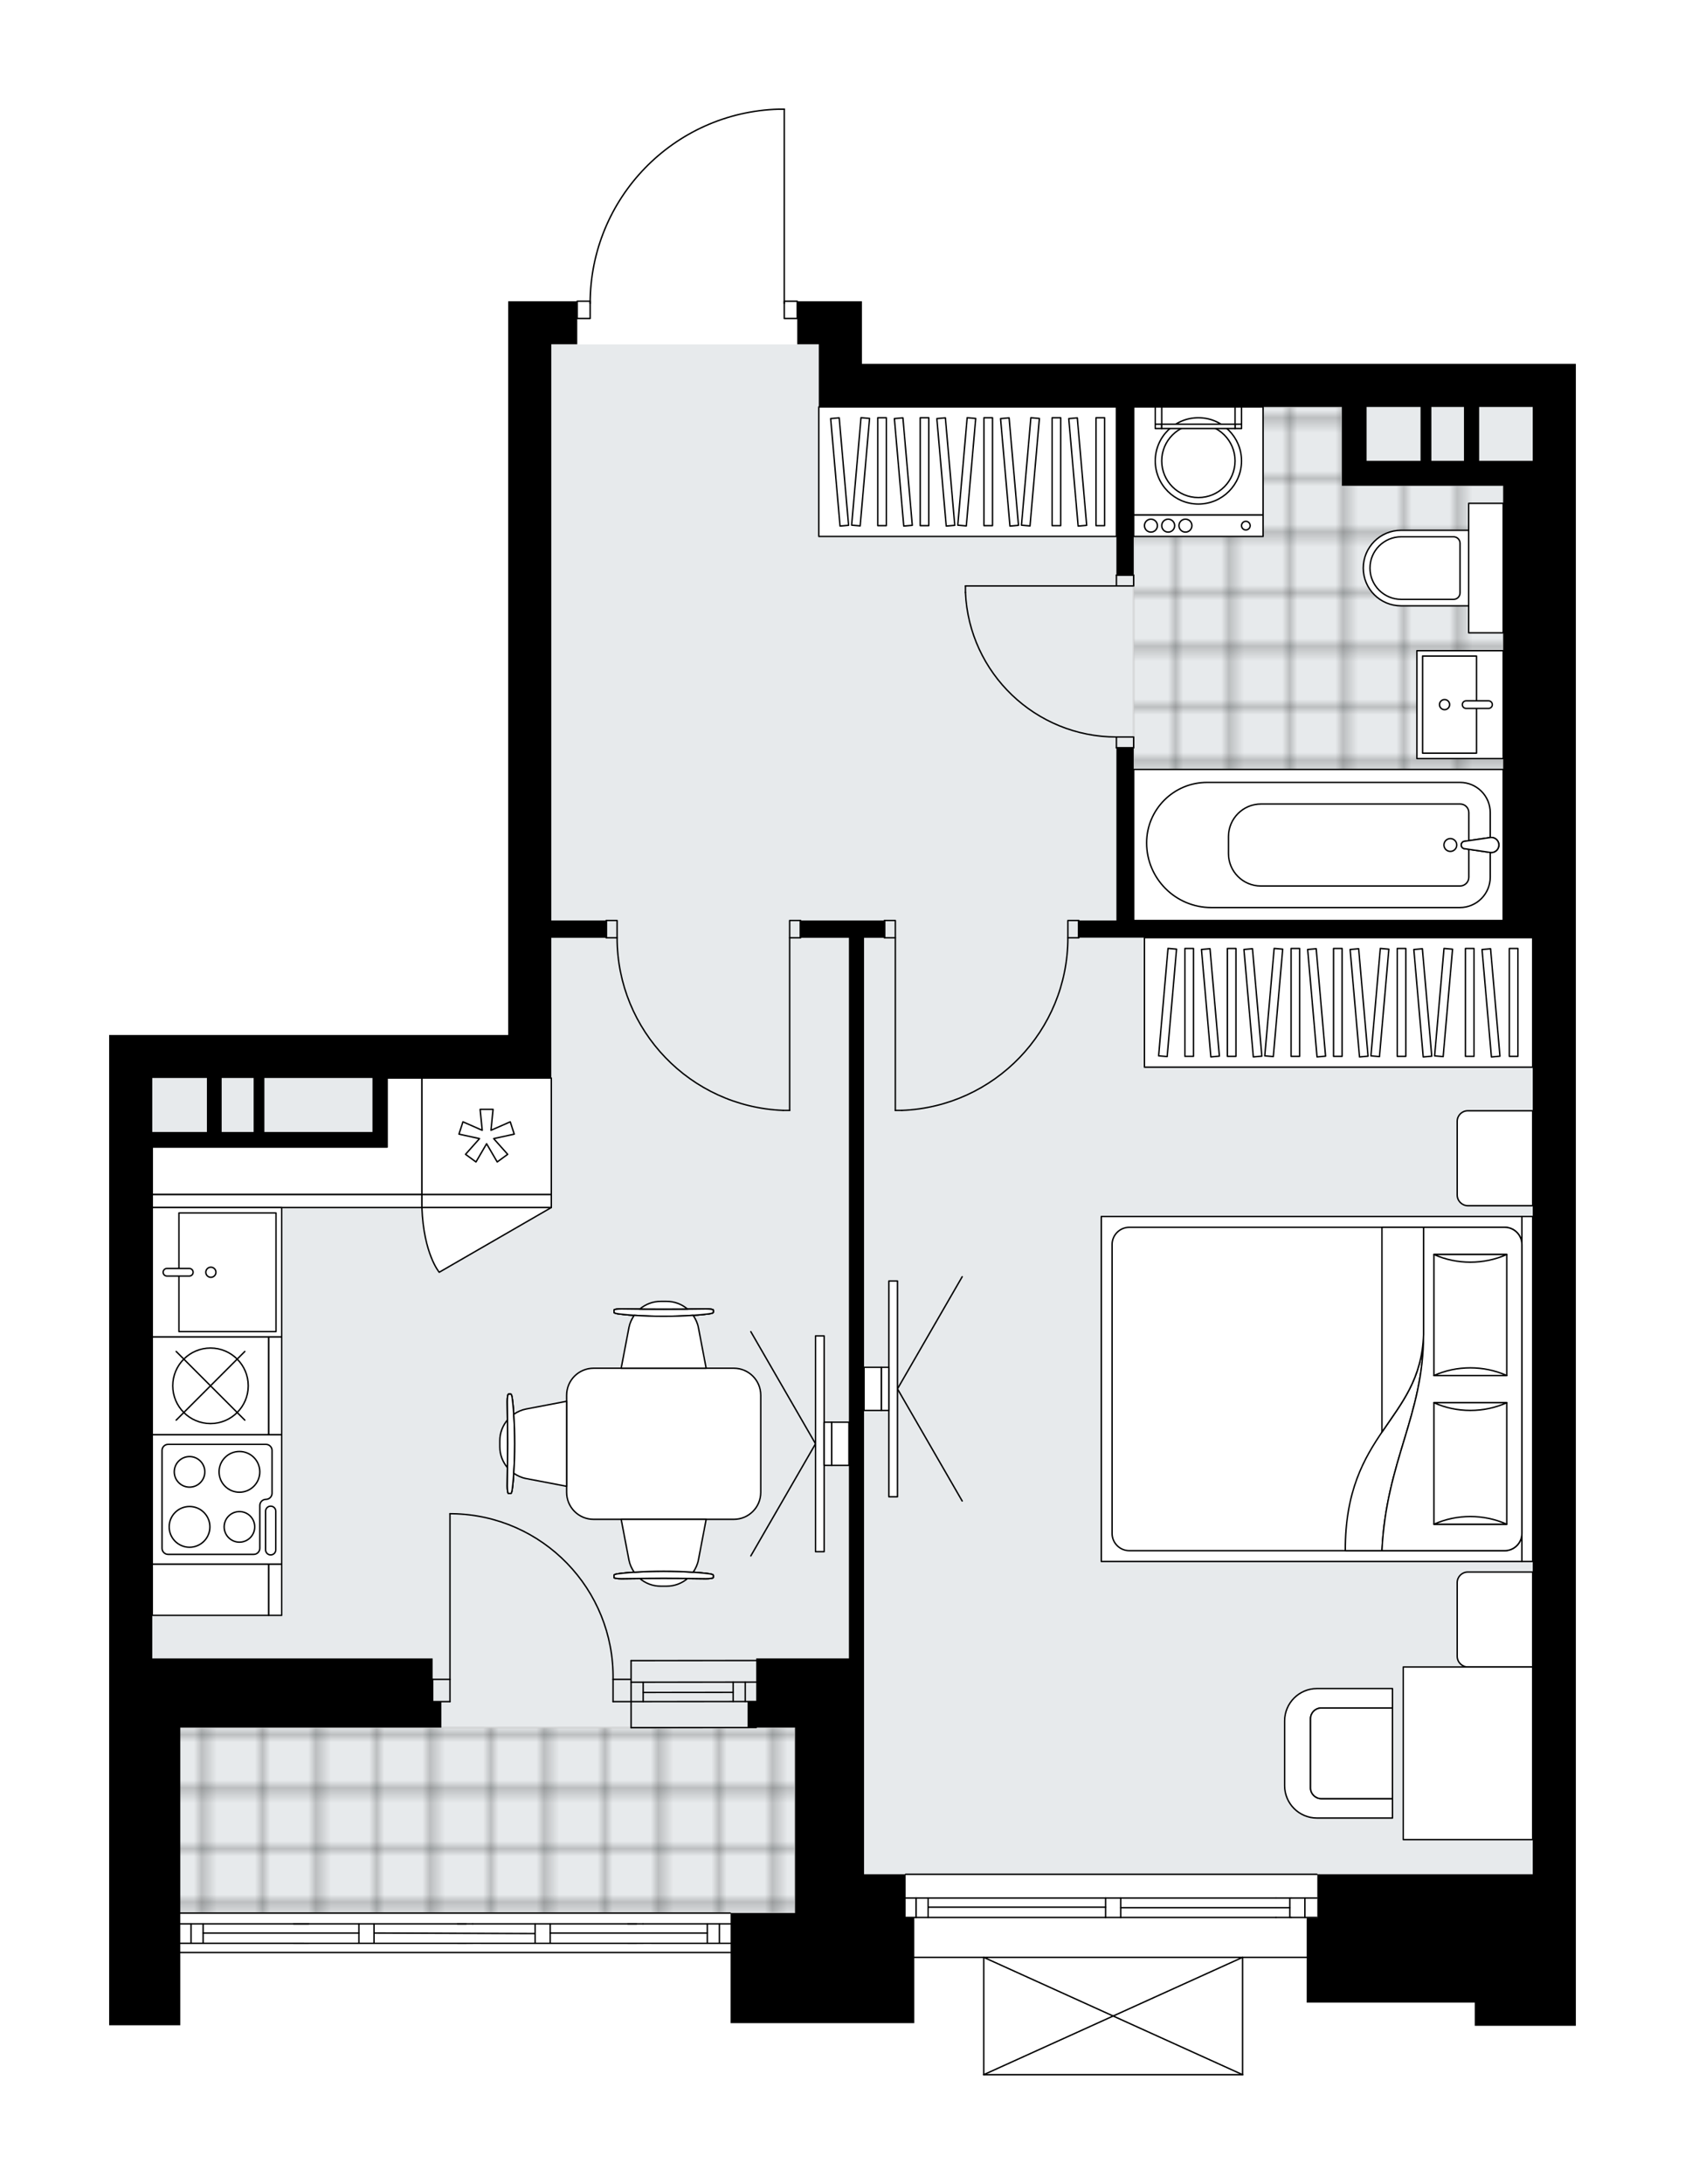
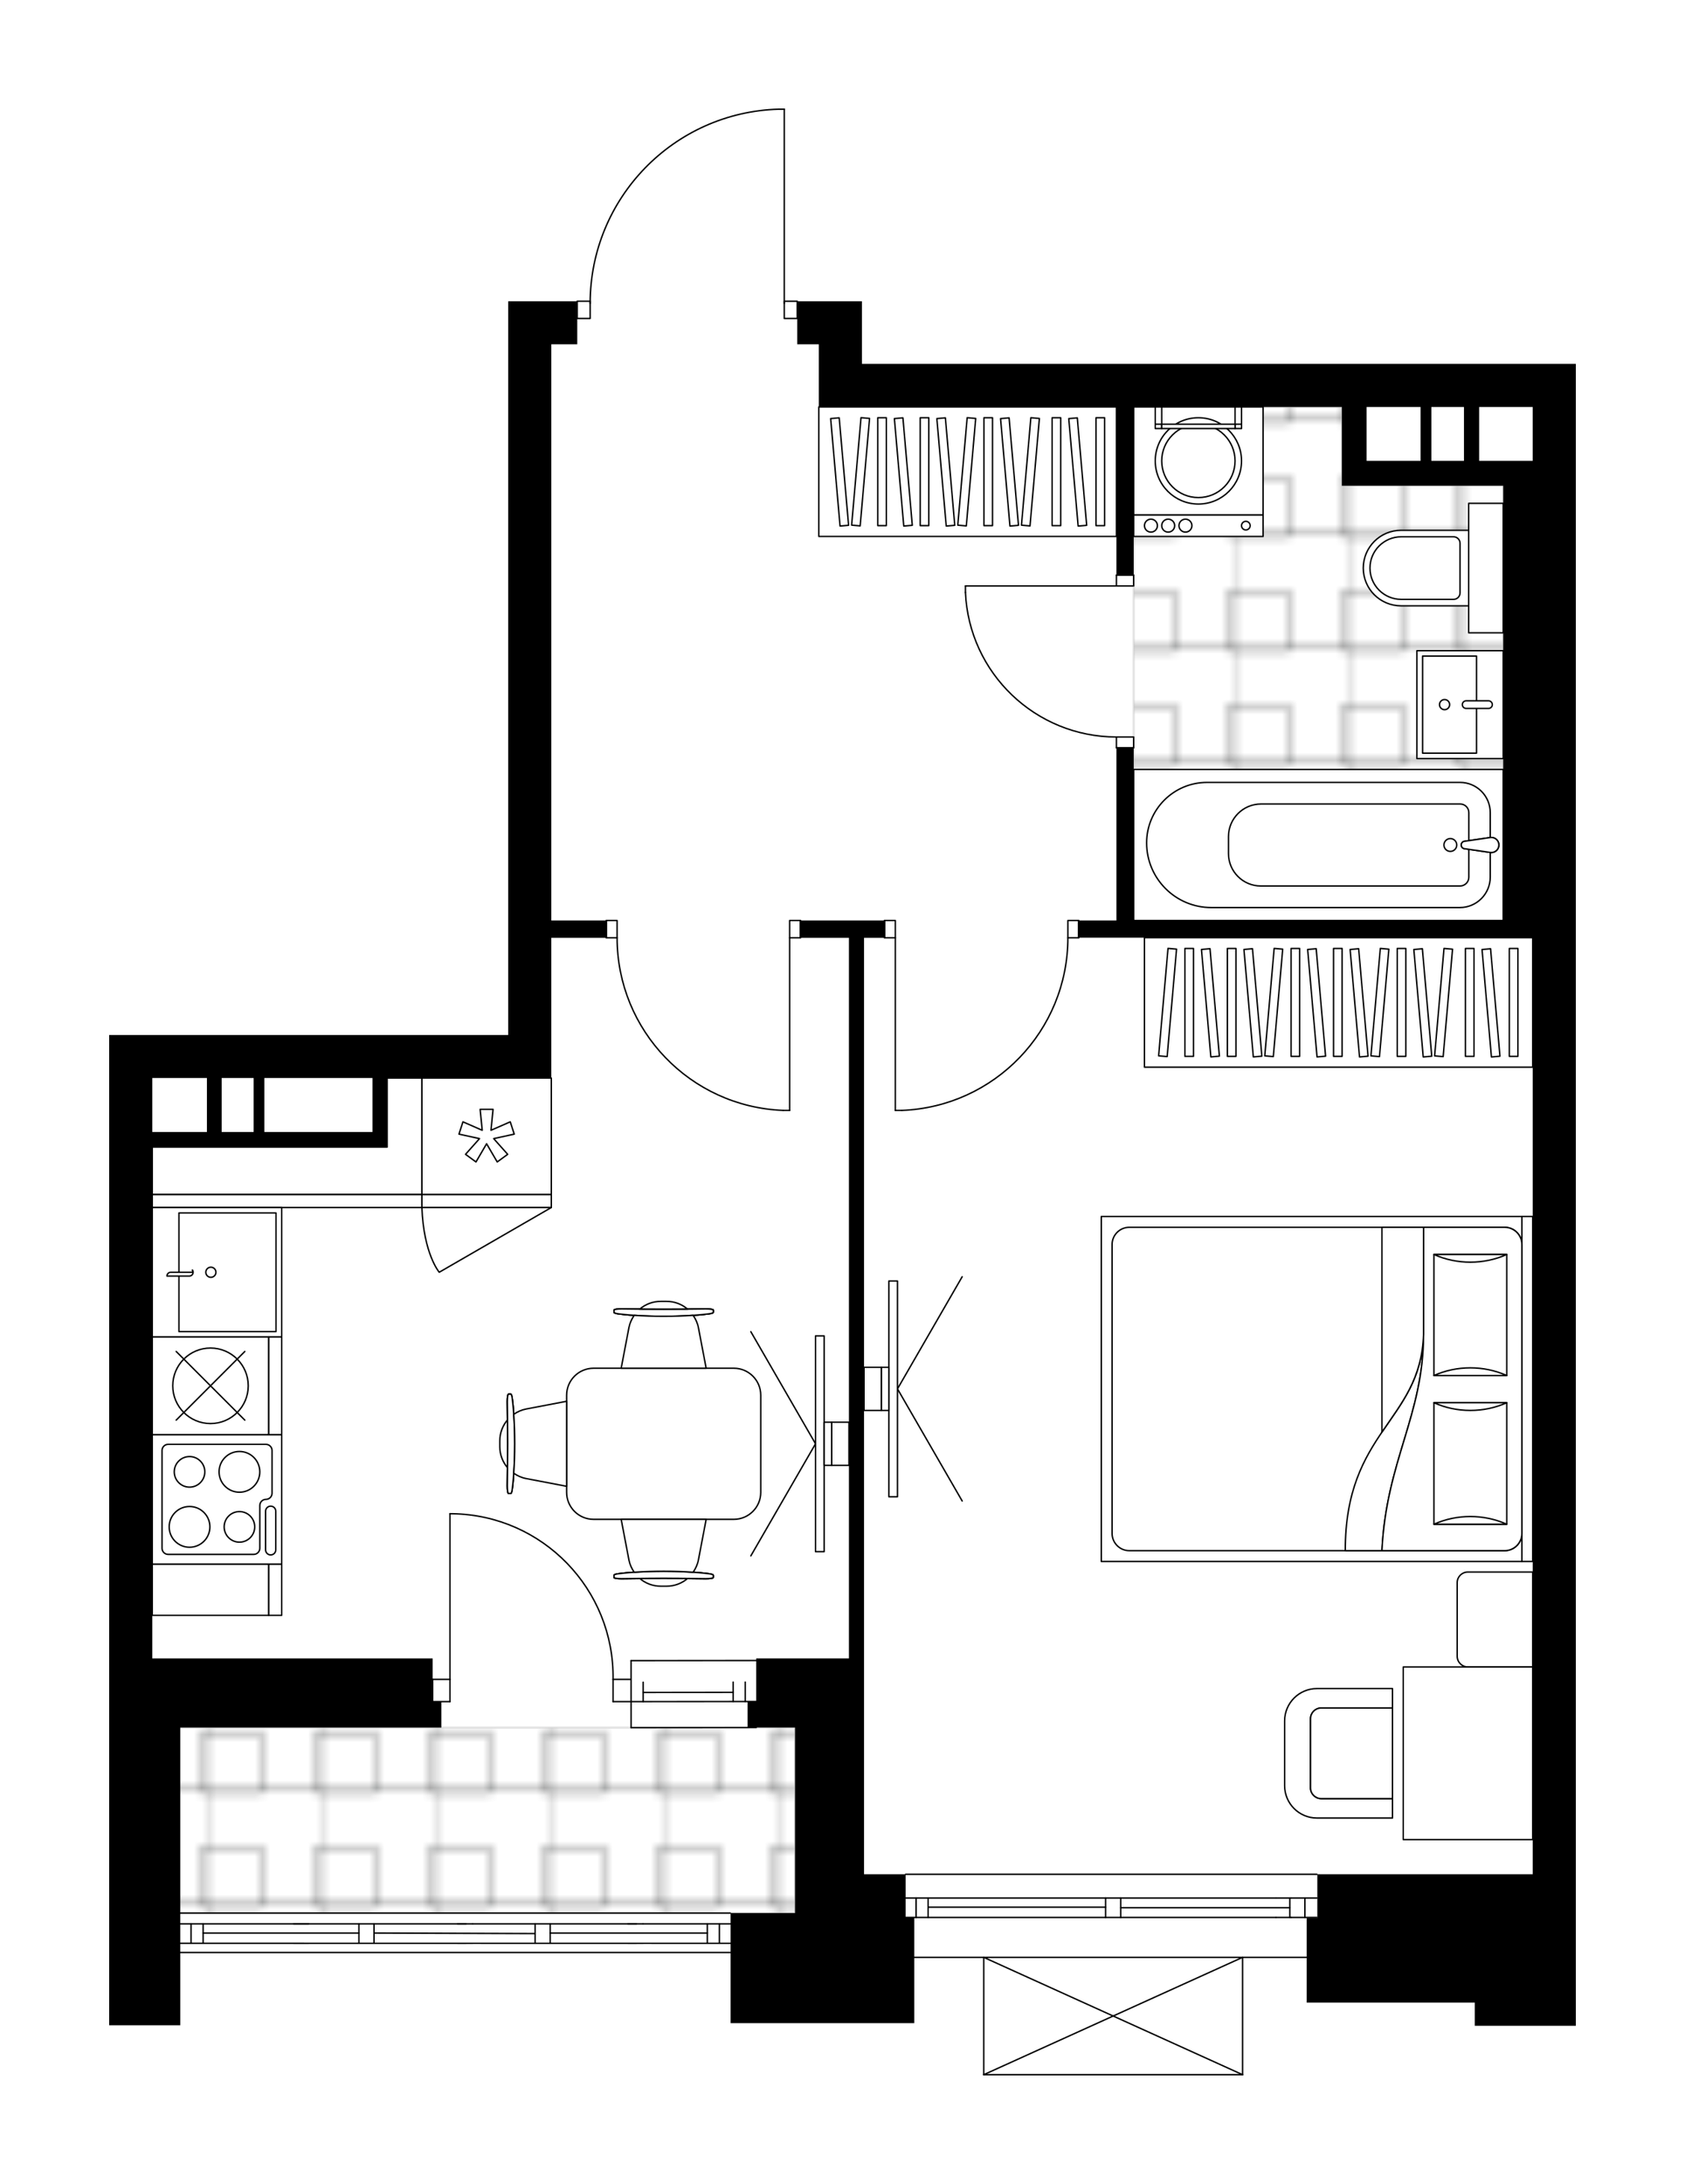
<svg xmlns="http://www.w3.org/2000/svg" xmlns:xlink="http://www.w3.org/1999/xlink" height="2000px" id="Layer_1" style="enable-background:new 0 0 1543.77 2000;" version="1.1" viewBox="0 0 1543.77 2000" width="1543.77px" x="0px" y="0px" xml:space="preserve">
  <style type="text/css">
	.st0{fill:none;}
	.st1{opacity:0.5;fill:none;stroke:#121617;stroke-width:0.4;stroke-miterlimit:10;}
	.st2{fill:#FFFFFF;}
	.st3{fill:#E7EAEC;}
	
		.st4{fill:url(#SVGID_1_);stroke:#C8C8C8;stroke-width:2;stroke-linecap:round;stroke-linejoin:round;stroke-miterlimit:10;stroke-opacity:0.5;}
	
		.st5{fill:url(#SVGID_00000135648627707117398520000003778674110480230077_);stroke:#C8C8C8;stroke-width:2;stroke-linecap:round;stroke-linejoin:round;stroke-miterlimit:10;stroke-opacity:0.5;}
	.st6{fill:none;stroke:#000000;stroke-width:1.3;stroke-linecap:round;stroke-linejoin:round;stroke-miterlimit:10;}
	.st7{fill:#FFFFFF;stroke:#000000;stroke-width:1.3;stroke-linecap:round;stroke-linejoin:round;stroke-miterlimit:10;}
	.st8{font-family: 'Arial-BoldMT','Arial'; font-weight:bold;}
	.st9{font-size:104.57px;}
	.st10{font-size:87.141px;}
	.st11{font-family: 'ArialMT','Arial';}
	.st12{font-size:40px;}
</style>
  <pattern height="14.57" id="New_Pattern_Swatch_3" patternUnits="userSpaceOnUse" style="overflow:visible;" viewBox="7.49 -22.06 14.57 14.57" width="14.57" x="2353.55" y="-2437.12">
    <g>
      <rect class="st0" height="14.57" width="14.57" x="7.49" y="-22.06" />
      <g>
        <rect class="st1" height="7.29" width="7.29" x="14.77" y="-7.49" />
      </g>
      <g>
        <rect class="st1" height="7.29" width="7.29" x="0.2" y="-7.49" />
      </g>
      <g>
        <rect class="st1" height="7.29" width="7.29" x="22.06" y="-14.77" />
      </g>
      <g>
        <rect class="st1" height="7.29" width="7.29" x="7.49" y="-14.77" />
-         <rect class="st1" height="7.29" width="7.29" x="14.77" y="-22.06" />
      </g>
      <g>
        <rect class="st1" height="7.29" width="7.29" x="0.2" y="-22.06" />
      </g>
      <g>
        <rect class="st1" height="7.29" width="7.29" x="22.06" y="-29.35" />
      </g>
      <g>
        <rect class="st1" height="7.29" width="7.29" x="7.49" y="-29.35" />
      </g>
    </g>
  </pattern>
  <path class="st2" d="M1443.77,333.2v1185.57v197.66v35.67  v9.79v93.36h-92.58V1834h-154.01v-40.81h-58.1V1900c0,0,0,0,0,0.01c0,0.05-0.02,0.09-0.03,0.14c-0.01,0.04-0.01,0.08-0.03,0.12  c0,0,0,0.01,0,0.01c0,0.01-0.01,0.01-0.02,0.02c-0.05,0.09-0.12,0.17-0.2,0.23c-0.02,0.02-0.04,0.03-0.07,0.04  c-0.09,0.05-0.2,0.09-0.31,0.09H901.29c-0.12,0-0.22-0.04-0.31-0.09c-0.02-0.01-0.04-0.03-0.07-0.04c-0.08-0.06-0.15-0.14-0.2-0.23  c0-0.01-0.01-0.01-0.02-0.02c0,0,0-0.01,0-0.01c-0.02-0.04-0.02-0.08-0.03-0.12c-0.01-0.05-0.03-0.09-0.03-0.14c0,0,0,0,0-0.01  v-106.81h-62.99v59.61h-168.3v-60.26v-3.91c-0.1,0.07-0.22,0.12-0.35,0.12H165.16v65.98H100v-73.78v-1.03v-0.26v-4.89v-18.29v-40.56  v-133.79v-23.76v-39.6V947.81h39.53h326.04V275.89h39.53h23.07v-0.04c0-0.36,0.29-0.65,0.65-0.65h11.24  c0.67-45.73,18.51-88.87,50.43-121.75c32.54-33.51,76.16-52.72,122.85-54.1c0,0,0.01,0,0.01,0c0,0,0.01,0,0.01,0h5.18  c0.36,0,0.65,0.29,0.65,0.65l0,175.21h11.21c0.17,0,0.34,0.07,0.46,0.19c0.12,0.12,0.19,0.29,0.19,0.46v0.04h19.11h39.53v57.3  h614.55H1443.77z" id="background" />
  <g id="floor">
-     <polygon class="st3" points="750.15,372.75 750.15,315.43 505.11,315.43 505.11,987.28 139.52,987.28 139.52,1582.13    139.52,1582.13 139.52,1752.08 728.39,1752.08 728.39,1716.52 1404.21,1716.52 1404.21,1099.95 1404.21,994.03 1404.21,372.75  " />
    <pattern id="SVGID_1_" patternTransform="matrix(6.971 0 0 6.971 58859.691 25217.523)" xlink:href="#New_Pattern_Swatch_3">
	</pattern>
    <rect class="st4" height="169.94" width="564.88" x="163.51" y="1582.13" />
    <pattern id="SVGID_00000069397695706355539790000011525900179585008045_" patternTransform="matrix(6.971 0 0 6.971 58859.691 25217.523)" xlink:href="#New_Pattern_Swatch_3">
	</pattern>
    <polygon points="   1229.34,444.38 1229.34,372.76 1038.66,372.76 1038.66,843.07 1377.19,843.07 1377.19,444.38  " style="fill:url(#SVGID_00000069397695706355539790000011525900179585008045_);stroke:#C8C8C8;stroke-width:2;stroke-linecap:round;stroke-linejoin:round;stroke-miterlimit:10;stroke-opacity:0.5;" />
    <g id="LINE_00000131345585385767671280000017479216388607195029_">
-       <line class="st6" x1="578.2" x2="692.79" y1="1540.57" y2="1540.46" />
-     </g>
+       </g>
    <g id="LINE_00000132771644989872928700000000433374732550618269_">
      <line class="st6" x1="578.2" x2="692.79" y1="1558.35" y2="1558.25" />
    </g>
    <g id="LINE_00000117656064643381838210000008756730582573815720_">
      <line class="st6" x1="589.27" x2="671.7" y1="1549.95" y2="1549.84" />
    </g>
    <g id="LINE_00000065058771621979615350000003217227390307415969_">
      <line class="st6" x1="682.77" x2="682.77" y1="1540.46" y2="1558.25" />
    </g>
    <g id="LINE_00000068675785649907112930000011177147620407134653_">
      <line class="st6" x1="589.27" x2="589.27" y1="1540.57" y2="1558.35" />
    </g>
    <g id="LINE_00000147940791205258063770000000301257663149029252_">
      <line class="st6" x1="578.2" x2="692.79" y1="1520.81" y2="1520.7" />
    </g>
    <g id="LINE_00000026880262403473362970000005124119441363590820_">
      <line class="st6" x1="692.81" x2="578.22" y1="1582.08" y2="1582.19" />
    </g>
    <g id="LINE_00000008842875980347544510000006389553910868639160_">
      <line class="st6" x1="671.7" x2="671.7" y1="1540.45" y2="1558.23" />
    </g>
    <g id="LINE_00000075129078288000376540000006297646431607250832_">
      <line class="st6" x1="578.2" x2="578.22" y1="1520.81" y2="1582.19" />
    </g>
    <g id="LINE_00000110445561982216103540000001988536246458548120_">
      <line class="st6" x1="829.73" x2="1206.5" y1="1716.46" y2="1716.46" />
    </g>
    <g id="LINE_00000062180214066998494950000016530356221984178339_">
      <line class="st6" x1="839.26" x2="839.26" y1="1738.2" y2="1755.98" />
    </g>
    <g id="LINE_00000073708218917685069940000013713531869929109424_">
      <line class="st6" x1="1012.94" x2="850.32" y1="1746.59" y2="1746.59" />
    </g>
    <g id="LINE_00000114767201832053160240000012080112876206027437_">
      <line class="st6" x1="839.26" x2="839.26" y1="1738.2" y2="1755.98" />
    </g>
    <g id="LINE_00000145764668966171610990000015026990099654461070_">
      <line class="st6" x1="850.32" x2="850.32" y1="1755.98" y2="1738.2" />
    </g>
    <g id="LINE_00000062889469743964621130000013291869765836746940_">
      <line class="st6" x1="1026.77" x2="1026.77" y1="1738.2" y2="1755.98" />
    </g>
    <g id="LINE_00000063632819705112100770000009982755480258791552_">
      <line class="st6" x1="1026.77" x2="1012.94" y1="1755.98" y2="1755.98" />
    </g>
    <g id="LINE_00000083088187415795051930000000510846325843793305_">
      <line class="st6" x1="1012.94" x2="1012.94" y1="1755.98" y2="1738.2" />
    </g>
    <g id="LINE_00000174592061959842368340000003369930359507616640_">
      <line class="st6" x1="1012.94" x2="1026.77" y1="1738.2" y2="1738.2" />
    </g>
    <g id="LINE_00000082350717877094240410000006223150187343799217_">
      <line class="st6" x1="1206.5" x2="829.73" y1="1792.54" y2="1792.54" />
    </g>
    <g id="LINE_00000001633268842162171310000010846323085684290217_">
      <line class="st6" x1="1195.53" x2="1195.53" y1="1738.2" y2="1755.98" />
    </g>
    <g id="LINE_00000008853806018100211330000008114991197998783649_">
      <line class="st6" x1="1182.89" x2="1169.05" y1="1755.98" y2="1755.98" />
    </g>
    <g id="LINE_00000124135699069973505820000011601387404090977963_">
      <line class="st6" x1="1181.7" x2="1181.7" y1="1755.98" y2="1738.2" />
    </g>
    <g id="LINE_00000107585176492233786610000016837332167820223116_">
      <line class="st6" x1="1169.05" x2="1182.89" y1="1738.2" y2="1738.2" />
    </g>
    <g id="LINE_00000062160424938780414830000000305453681417787800_">
      <line class="st6" x1="1181.7" x2="1026.77" y1="1747.09" y2="1747.09" />
    </g>
    <g id="LWPOLYLINE_00000183936555444208030870000006674242207769559168_">
      <line class="st6" x1="1182.89" x2="1206.5" y1="1738.2" y2="1738.2" />
    </g>
    <g id="LWPOLYLINE_00000135679813215840193520000015600226233624219046_">
      <line class="st6" x1="1169.05" x2="1026.77" y1="1738.2" y2="1738.2" />
    </g>
    <g id="LWPOLYLINE_00000021818527062186920280000011938359886632892807_">
      <line class="st6" x1="1012.94" x2="829.73" y1="1738.2" y2="1738.2" />
    </g>
    <g id="LWPOLYLINE_00000039841383463850227380000010473749256602619309_">
      <line class="st6" x1="1182.89" x2="1206.5" y1="1755.98" y2="1755.98" />
    </g>
    <g id="LWPOLYLINE_00000072979106736279954540000000351407215330390963_">
      <line class="st6" x1="1169.05" x2="1026.77" y1="1755.98" y2="1755.98" />
    </g>
    <g id="LWPOLYLINE_00000165218754901454791690000013229741506156925069_">
      <line class="st6" x1="1012.94" x2="829.73" y1="1755.98" y2="1755.98" />
    </g>
    <g id="LINE_00000109732265842828095310000015201532763204848564_">
      <line class="st6" x1="131.59" x2="669" y1="1752.01" y2="1752.01" />
    </g>
    <g id="LINE_00000139272498886535433720000004055533658151841188_">
      <line class="st6" x1="131.59" x2="669" y1="1788.1" y2="1788.1" />
    </g>
    <g id="LINE_00000048471295826722807220000000023283961853748660_">
      <line class="st6" x1="659.11" x2="659.11" y1="1761.89" y2="1779.68" />
    </g>
    <g id="LINE_00000023975725507779807120000012106123346849813695_">
      <line class="st6" x1="648.04" x2="504.09" y1="1770.29" y2="1770.29" />
    </g>
    <g id="LINE_00000179625378089183361860000012167347868234864787_">
      <line class="st6" x1="648.04" x2="648.04" y1="1779.68" y2="1761.89" />
    </g>
    <g id="LINE_00000087378834041674212470000010884216827644103587_">
      <line class="st6" x1="175.04" x2="175.04" y1="1761.89" y2="1779.68" />
    </g>
    <g id="LINE_00000059997305825524884190000002152741010280108692_">
      <line class="st6" x1="186.11" x2="186.11" y1="1779.68" y2="1761.89" />
    </g>
    <g id="LINE_00000170970268585779878510000002785843778161959601_">
      <line class="st6" x1="342.66" x2="342.66" y1="1761.89" y2="1779.68" />
    </g>
    <g id="LINE_00000102504080551507146730000003748994929569377703_">
      <line class="st6" x1="432.99" x2="419.15" y1="1779.68" y2="1779.68" />
    </g>
    <g id="LINE_00000096036512960155290930000009155994747679995267_">
      <line class="st6" x1="328.83" x2="328.83" y1="1779.68" y2="1761.89" />
    </g>
    <g id="LINE_00000042016683498186014440000005104992133529204663_">
      <line class="st6" x1="419.15" x2="432.99" y1="1761.89" y2="1761.89" />
    </g>
    <g id="LINE_00000181793708832438424990000010625890036763940539_">
      <line class="st6" x1="702.57" x2="165.16" y1="1779.68" y2="1779.68" />
    </g>
    <g id="LINE_00000023251162693108511110000006564997312903215768_">
      <line class="st6" x1="504.09" x2="504.09" y1="1761.89" y2="1779.68" />
    </g>
    <g id="LINE_00000062188523443001293780000013794169230343385269_">
      <line class="st6" x1="589.1" x2="575.27" y1="1779.68" y2="1779.68" />
    </g>
    <g id="LINE_00000097499542323866343700000012786051247983906745_">
      <line class="st6" x1="490.25" x2="490.25" y1="1779.68" y2="1761.89" />
    </g>
    <g id="LINE_00000117646810809479048160000016759052277290953655_">
      <line class="st6" x1="575.27" x2="589.1" y1="1761.89" y2="1761.89" />
    </g>
    <g id="LINE_00000142880329921916097120000005001159199447849870_">
      <line class="st6" x1="490.25" x2="342.66" y1="1770.76" y2="1770.29" />
    </g>
    <g id="LWPOLYLINE_00000138554995010922224060000008208376285255538311_">
      <line class="st6" x1="589.1" x2="669" y1="1761.89" y2="1761.89" />
    </g>
    <g id="LWPOLYLINE_00000021808055868781969270000012964643567586427054_">
      <line class="st6" x1="583.14" x2="432.99" y1="1761.89" y2="1761.89" />
    </g>
    <g id="LWPOLYLINE_00000098213663628834419190000009723495755005810864_">
      <line class="st6" x1="427.03" x2="165.16" y1="1761.89" y2="1761.89" />
    </g>
    <g id="LWPOLYLINE_00000164473458235785111070000008655175654545095301_">
      <line class="st6" x1="596.98" x2="669" y1="1779.68" y2="1779.68" />
    </g>
    <g id="LWPOLYLINE_00000089573003505702034220000014539692237030939576_">
      <line class="st6" x1="583.14" x2="440.86" y1="1779.68" y2="1779.68" />
    </g>
    <g id="LWPOLYLINE_00000091720881280784263890000007689309725287275925_">
      <line class="st6" x1="427.03" x2="165.16" y1="1779.68" y2="1779.66" />
    </g>
    <g id="LINE_00000052077074331267373530000006704093026177890460_">
      <line class="st6" x1="282.79" x2="268.96" y1="1779.68" y2="1779.68" />
    </g>
    <g id="LINE_00000000200517315657744450000008283998629291227310_">
      <line class="st6" x1="268.96" x2="282.79" y1="1761.89" y2="1761.89" />
    </g>
    <g id="LINE_00000007415231973271580170000007364285194702880395_">
      <line class="st6" x1="328.83" x2="186.11" y1="1770.29" y2="1770.29" />
    </g>
    <g id="LWPOLYLINE_00000101807240829463242520000007258546152228339335_">
      <rect class="st6" height="15.81" width="11.86" x="528.83" y="275.85" />
    </g>
    <g id="LWPOLYLINE_00000116948548502403583630000016526670870503374517_">
      <rect class="st6" height="15.81" width="11.86" x="718.53" y="275.86" />
    </g>
    <g id="LWPOLYLINE_00000162322512984706561610000000703415382380033426_">
      <path class="st6" d="M713.36,100c-96.18,2.85-172.67,81.63-172.67,177.85" />
    </g>
    <g id="LINE_00000049927652666462840060000011588358469360203397_">
      <line class="st6" x1="718.53" x2="718.54" y1="277.85" y2="100" />
    </g>
    <g id="LINE_00000056399194368477962620000007065230895985964434_">
      <line class="st6" x1="718.54" x2="713.36" y1="100" y2="100" />
    </g>
    <g id="LWPOLYLINE_00000177476043591598689010000001192254465426907809_">
      <rect class="st6" height="9.88" width="15.81" x="1022.85" y="526.73" />
    </g>
    <g id="LWPOLYLINE_00000044864399201517889750000003921947411301558159_">
      <rect class="st6" height="9.88" width="15.81" x="1022.85" y="674.94" />
    </g>
    <g id="LINE_00000083079625646265393960000008311787824408113305_">
      <line class="st6" x1="1022.85" x2="1038.66" y1="526.73" y2="526.73" />
    </g>
    <g id="LINE_00000125565813824868474360000009632507900554449850_">
      <line class="st6" x1="1022.85" x2="1038.66" y1="684.82" y2="684.82" />
    </g>
    <g id="LINE_00000132072652171846389750000009907563098033601723_">
      <line class="st6" x1="1022.85" x2="884.52" y1="536.61" y2="536.61" />
    </g>
    <g id="ARC_00000106854329769922559350000011195076711433477518_">
      <path class="st6" d="M1022.85,674.94c-74.09-0.05-135.03-58.38-138.33-132.4" />
    </g>
    <g id="LINE_00000016766233392101521310000002655532317849124993_">
      <line class="st6" x1="884.52" x2="884.52" y1="536.61" y2="542.54" />
    </g>
    <g id="LWPOLYLINE_00000168802301552191083970000003023018792309070750_">
      <rect class="st6" height="15.81" width="9.88" x="810.41" y="843" />
    </g>
    <g id="LWPOLYLINE_00000166650543879075589810000000730667216770313120_">
      <rect class="st6" height="15.81" width="9.88" x="978.38" y="843.01" />
    </g>
    <g id="LINE_00000158716426600910114740000012040175801216103589_">
      <line class="st6" x1="810.41" x2="810.41" y1="858.81" y2="843" />
    </g>
    <g id="LINE_00000015334902021699972480000008046256775919873973_">
      <line class="st6" x1="988.26" x2="988.26" y1="858.82" y2="843.01" />
    </g>
    <g id="LINE_00000181072449349803799160000004423714891623071383_">
      <line class="st6" x1="820.29" x2="820.29" y1="858.81" y2="1016.9" />
    </g>
    <g id="LINE_00000056400790233094113370000016858557993215490447_">
      <line class="st6" x1="826.22" x2="820.29" y1="1016.9" y2="1016.9" />
    </g>
    <g id="ARC_00000064332961665737440280000018427672869064265128_">
      <path class="st6" d="M978.38,858.82c-0.05,85.01-67.22,154.8-152.16,158.09" />
    </g>
    <g id="LWPOLYLINE_00000050644693047402297120000015482294538607039139_">
      <rect class="st6" height="15.81" width="9.88" x="723.46" y="843" />
    </g>
    <g id="LWPOLYLINE_00000083799723824160964140000007930812055698298752_">
      <rect class="st6" height="15.81" width="9.88" x="555.49" y="843" />
    </g>
    <g id="LINE_00000106827138548223897730000002970286500607863981_">
      <line class="st6" x1="733.34" x2="733.34" y1="858.81" y2="843" />
    </g>
    <g id="LINE_00000155125781351525915110000005038463732853817786_">
      <line class="st6" x1="555.49" x2="555.49" y1="858.81" y2="843" />
    </g>
    <g id="LINE_00000057857366907213918970000002011101049366620806_">
      <line class="st6" x1="723.46" x2="723.46" y1="858.81" y2="1016.9" />
    </g>
    <g id="LINE_00000002359246018769978000000013821485961586227623_">
      <line class="st6" x1="717.53" x2="723.46" y1="1016.9" y2="1016.9" />
    </g>
    <g id="ARC_00000089544022551086173460000010231712663154989187_">
      <path class="st6" d="M717.53,1016.9c-84.94-3.29-152.12-73.09-152.16-158.09" />
    </g>
    <g id="ARC_00000158009603636887753470000017575814626408472202_">
      <path class="st6" d="M561.68,1537.97c1.23-82.54-64.67-150.44-147.21-151.68c-0.74-0.01-1.48-0.02-2.22-0.02" />
    </g>
    <g id="LINE_00000034079072491477854220000010446017624777871253_">
      <line class="st6" x1="412.25" x2="412.25" y1="1537.97" y2="1386.27" />
    </g>
    <g id="LINE_00000134935616059672821290000007553645025530496180_">
      <line class="st6" x1="577.53" x2="561.68" y1="1537.97" y2="1537.97" />
    </g>
    <g id="LINE_00000114771778062190772450000005881970974486793623_">
      <line class="st6" x1="561.68" x2="561.68" y1="1537.97" y2="1558.35" />
    </g>
    <g id="LINE_00000085930870182795535570000009081649420617919150_">
      <line class="st6" x1="561.68" x2="577.53" y1="1558.35" y2="1558.35" />
    </g>
    <g id="LINE_00000095306653438382832080000008852941756035656114_">
      <line class="st6" x1="396.4" x2="412.25" y1="1558.35" y2="1558.35" />
    </g>
    <g id="LINE_00000003801650988917125170000006161854428192358816_">
      <line class="st6" x1="412.25" x2="412.25" y1="1558.35" y2="1537.97" />
    </g>
    <g id="LINE_00000084524692421200366820000013931066044013244314_">
      <line class="st6" x1="412.25" x2="396.4" y1="1537.97" y2="1537.97" />
    </g>
    <g id="LINE_00000113353384332347835180000017713146059041874322_">
      <line class="st6" x1="396.4" x2="396.4" y1="1558.35" y2="1537.97" />
    </g>
    <g id="LINE_00000065781023507850391660000010881241280895740326_">
      <line class="st6" x1="1138.42" x2="901.29" y1="1900" y2="1900" />
    </g>
    <g id="LINE_00000126303511648619723420000014476358059385700778_">
      <line class="st6" x1="901.29" x2="901.29" y1="1900" y2="1792.54" />
    </g>
    <g id="LINE_00000134971312718763305740000004834761424401285764_">
      <line class="st6" x1="1138.42" x2="1138.42" y1="1792.54" y2="1900" />
    </g>
    <g id="LWPOLYLINE_00000134959333797300863170000009612699981403219593_">
      <line class="st6" x1="901.29" x2="1138.42" y1="1792.54" y2="1900" />
    </g>
    <g id="LWPOLYLINE_00000150811435451977981480000006596413186573805461_">
      <line class="st6" x1="1138.42" x2="901.29" y1="1792.54" y2="1900" />
    </g>
    <polygon points="829.73,1716.43 791.62,1716.43 791.62,1518.77 791.62,858.83 810.42,858.83 810.42,842.99 733.35,842.99    733.35,858.83 777.77,858.83 777.77,1518.77 728.39,1518.77 692.79,1518.77 692.79,1558.43 684.93,1558.43 684.93,1582.12    728.39,1582.12 728.39,1716.43 728.39,1751.97 669.35,1751.97 669.35,1792.53 669.35,1852.8 837.65,1852.8 837.65,1792.53    837.65,1755.96 829.73,1755.96  " />
    <path d="M505.11,842.99V315.3h23.76v-39.4h-23.76h-39.53v671.92H139.53H100v570.96v39.6v23.76v133.79v40.56v18.29v4.89v0.26v1.03   v73.78h65.16v-75.07l0,0v-197.53h239.19v-23.76h-7.98v-39.6H139.53v-468.2h201.72h2.44h11.01v-63.35h110.87h39.53V858.83h50.41   v-15.84H505.11z M189.56,1036.66h-50.03v-49.45h50.03V1036.66z M232.37,1036.66h-29.29v-49.45h29.29V1036.66z M242.23,1036.66   v-49.45h99.02v49.45H242.23z" />
    <path d="M789.69,333.2v-57.3h-39.53h-19.77v39.4h19.77v17.9v39.53h272.67v154.01h15.84V372.73h190.71v49.32v13.78v9.01h147.83   v398.15h-338.53V684.86h-15.84v158.13h-34.51v15.71h415.92v857.73H1206.9v40.05h-9.72V1834h154.01v21.25h92.58v-93.36v-9.79v-35.67   v-197.66V333.2h-39.53H789.69z M1301.48,422.05h-49.45v-49.32h49.45V422.05z M1341.27,422.05h-29.87v-49.32h29.87V422.05z    M1404.23,422.05h-49.06v-49.32h49.06V422.05z" />
  </g>
  <g id="mebel">
    <g>
      <rect class="st7" height="106.71" transform="matrix(1.176326e-10 -1 1 1.176326e-10 -1262.991 1648.725)" width="46.92" x="169.41" y="1402.5" />
      <rect class="st7" height="11.86" transform="matrix(1.176326e-10 -1 1 1.176326e-10 -1203.708 1708.009)" width="46.92" x="228.69" y="1449.93" />
    </g>
    <g>
      <polygon class="st7" points="139.52,1093.98 386.53,1093.98 386.53,987.27 354.7,987.27 354.7,1050.51 139.52,1050.51   " />
      <rect class="st7" height="11.86" width="247.01" x="139.52" y="1093.98" />
    </g>
    <g>
      <g>
        <g id="LINE_00000134947317796169264500000011796625000602795195_">
          <line class="st7" x1="747.17" x2="687.89" y1="1322.22" y2="1424.9" />
        </g>
        <g id="LINE_00000145750248534729528900000006969253527129555089_">
          <line class="st7" x1="747.17" x2="687.89" y1="1322.22" y2="1219.54" />
        </g>
      </g>
      <rect class="st7" height="197.61" width="7.9" x="747.17" y="1223.42" />
      <rect class="st7" height="39.52" transform="matrix(-1 -1.224647e-16 1.224647e-16 -1 1517.074 2644.445)" width="6.92" x="755.08" y="1302.46" />
      <rect class="st7" height="39.52" width="15.81" x="761.99" y="1302.46" />
    </g>
    <g>
      <g>
        <g id="LINE_00000007420247185732414710000006786363547785441185_">
          <line class="st7" x1="822.25" x2="881.53" y1="1271.93" y2="1169.25" />
        </g>
        <g id="LINE_00000169524552426597731310000004566098386108594325_">
          <line class="st7" x1="822.25" x2="881.53" y1="1271.93" y2="1374.61" />
        </g>
      </g>
      <rect class="st7" height="197.61" transform="matrix(-1 -1.224647e-16 1.224647e-16 -1 1636.589 2543.855)" width="7.9" x="814.34" y="1173.12" />
      <rect class="st7" height="39.52" width="6.92" x="807.43" y="1252.17" />
      <rect class="st7" height="39.52" transform="matrix(-1 -1.224647e-16 1.224647e-16 -1 1599.043 2543.855)" width="15.81" x="791.62" y="1252.17" />
    </g>
    <g>
      <rect class="st7" height="355.7" transform="matrix(1.450380e-10 -1 1 1.450380e-10 308.345 2144.38)" width="118.57" x="1167.08" y="740.17" />
      <g>
        <rect class="st7" height="7.85" transform="matrix(1.369412e-10 -1 1 1.369412e-10 171.511 2007.546)" width="98.81" x="1040.13" y="914.09" />
        <rect class="st7" height="7.85" transform="matrix(1.367298e-10 -1 1 1.367298e-10 210.418 2046.453)" width="98.81" x="1079.03" y="914.09" />
        <rect class="st7" height="7.85" transform="matrix(1.305623e-10 -1 1 1.305623e-10 268.778 2104.814)" width="98.81" x="1137.39" y="914.09" />
        <rect class="st7" height="7.85" transform="matrix(1.366285e-10 -1 1 1.366285e-10 307.685 2143.721)" width="98.81" x="1176.3" y="914.09" />
        <rect class="st7" height="7.85" transform="matrix(1.366285e-10 -1 1 1.366285e-10 366.046 2202.081)" width="98.81" x="1234.66" y="914.09" />
        <rect class="st7" height="7.85" transform="matrix(0.087 -0.996 0.996 0.087 62.287 1904.01)" width="98.81" x="1020.67" y="914.09" />
        <rect class="st7" height="7.85" transform="matrix(0.087 -0.996 0.996 0.087 151.077 2000.908)" width="98.81" x="1117.94" y="914.09" />
        <rect class="st7" height="7.85" transform="matrix(0.087 -0.996 0.996 0.087 239.868 2097.805)" width="98.81" x="1215.21" y="914.09" />
        <rect class="st7" height="7.85" transform="matrix(-0.087 -0.996 0.996 -0.087 291.112 2102.79)" width="98.81" x="1059.58" y="914.09" />
        <rect class="st7" height="7.85" transform="matrix(-0.087 -0.996 0.996 -0.087 333.41 2141.549)" width="98.81" x="1098.49" y="914.09" />
        <rect class="st7" height="7.85" transform="matrix(-0.087 -0.996 0.996 -0.087 396.857 2199.688)" width="98.81" x="1156.85" y="914.09" />
        <rect class="st7" height="7.85" transform="matrix(-0.087 -0.996 0.996 -0.087 439.155 2238.447)" width="98.81" x="1195.75" y="914.09" />
        <rect class="st7" height="7.85" transform="matrix(0.087 -0.996 0.996 0.087 293.142 2155.944)" width="98.81" x="1273.57" y="914.09" />
        <rect class="st7" height="7.85" transform="matrix(-0.087 -0.996 0.996 -0.087 502.602 2296.585)" width="98.81" x="1254.11" y="914.09" />
        <rect class="st7" height="7.85" transform="matrix(1.304513e-10 -1 1 1.304513e-10 428.521 2264.557)" width="98.81" x="1297.14" y="914.09" />
        <rect class="st7" height="7.85" transform="matrix(1.369323e-10 -1 1 1.369323e-10 468.739 2304.774)" width="98.81" x="1337.35" y="914.09" />
        <rect class="st7" height="7.85" transform="matrix(-0.087 -0.996 0.996 -0.087 570.522 2358.823)" width="98.81" x="1316.59" y="914.09" />
      </g>
    </g>
    <g>
      <rect class="st7" height="272.7" transform="matrix(1.450611e-10 -1 1 1.450611e-10 454.528 1318.479)" width="118.57" x="827.22" y="295.63" />
      <g>
        <rect class="st7" height="7.85" transform="matrix(1.366285e-10 -1 1 1.366285e-10 376.147 1240.097)" width="98.81" x="758.72" y="428.05" />
        <rect class="st7" height="7.85" transform="matrix(1.366285e-10 -1 1 1.366285e-10 415.054 1279.004)" width="98.81" x="797.63" y="428.05" />
        <rect class="st7" height="7.85" transform="matrix(1.367387e-10 -1 1 1.367387e-10 473.414 1337.365)" width="98.81" x="855.99" y="428.05" />
        <rect class="st7" height="7.85" transform="matrix(0.087 -0.996 0.996 0.087 289.6 1179.994)" width="98.81" x="739.27" y="428.05" />
        <rect class="st7" height="7.85" transform="matrix(0.087 -0.996 0.996 0.087 378.39 1276.891)" width="98.81" x="836.53" y="428.05" />
        <rect class="st7" height="7.85" transform="matrix(-0.087 -0.996 0.996 -0.087 405.925 1235.912)" width="98.81" x="719.81" y="428.05" />
        <rect class="st7" height="7.85" transform="matrix(-0.087 -0.996 0.996 -0.087 469.372 1294.051)" width="98.81" x="778.17" y="428.05" />
        <rect class="st7" height="7.85" transform="matrix(-0.087 -0.996 0.996 -0.087 511.67 1332.81)" width="98.81" x="817.08" y="428.05" />
        <rect class="st7" height="7.85" transform="matrix(0.087 -0.996 0.996 0.087 431.664 1335.03)" width="98.81" x="894.89" y="428.05" />
        <rect class="st7" height="7.85" transform="matrix(-0.087 -0.996 0.996 -0.087 575.117 1390.948)" width="98.81" x="875.44" y="428.05" />
        <rect class="st7" height="7.85" transform="matrix(1.367298e-10 -1 1 1.367298e-10 535.89 1399.841)" width="98.81" x="918.46" y="428.05" />
        <rect class="st7" height="7.85" transform="matrix(1.369323e-10 -1 1 1.369323e-10 576.107 1440.058)" width="98.81" x="958.68" y="428.05" />
        <rect class="st7" height="7.85" transform="matrix(-0.087 -0.996 0.996 -0.087 643.038 1453.186)" width="98.81" x="937.92" y="428.05" />
      </g>
    </g>
    <g>
-       <path class="st7" d="M1335.05,1026.94v67.37c0,5.46,4.42,9.88,9.88,9.88h59.28v-86.95h-59.47    C1339.39,1017.25,1335.05,1021.59,1335.05,1026.94z" />
      <path class="st7" d="M1335.05,1449.38v67.37c0,5.46,4.42,9.88,9.88,9.88h59.28v-86.95h-59.47    C1339.39,1439.69,1335.05,1444.03,1335.05,1449.38z" />
      <g>
        <rect class="st7" height="9.88" transform="matrix(-1.836970e-16 1 -1 -1.836970e-16 2671.303 -127.243)" width="315.91" x="1241.32" y="1267.09" />
        <rect class="st7" height="385.34" transform="matrix(-1.836970e-16 1 -1 -1.836970e-16 2473.691 70.369)" width="315.91" x="1043.71" y="1079.36" />
        <path class="st7" d="M1394.33,1139.77v264.53c0,8.73-7.08,15.81-15.81,15.81h-343.84c-8.73,0-15.81-7.08-15.81-15.81v-264.53     c0-8.73,7.08-15.81,15.81-15.81h343.84C1387.25,1123.96,1394.33,1131.03,1394.33,1139.77z" />
        <path class="st7" d="M1266.12,1420.1c4.04-82.63,38.09-123.57,38.12-197.97c-2.69,79.61-71.87,88.11-71.72,197.97L1266.12,1420.1     z" />
        <g>
          <path class="st7" d="M1266.12,1420.1c4.04-82.63,38.09-123.57,38.12-197.97l0-98.17h74.28c8.73,0,15.81,7.08,15.81,15.81v264.53      c0,8.73-7.08,15.81-15.81,15.81L1266.12,1420.1L1266.12,1420.1z" />
        </g>
        <rect class="st7" height="66.73" transform="matrix(-1.836970e-16 1 -1 -1.836970e-16 2551.39 -142.819)" width="110.86" x="1291.67" y="1170.92" />
        <path class="st7" d="M1313.74,1259.72c20.96-9.39,45.77-9.39,66.73,0H1313.74z" />
        <path class="st7" d="M1380.47,1148.86c-20.96,9.39-45.77,9.39-66.73,0L1380.47,1148.86z" />
        <rect class="st7" height="66.73" transform="matrix(-1.836970e-16 1 -1 -1.836970e-16 2687.363 -6.846)" width="111.29" x="1291.46" y="1306.89" />
        <path class="st7" d="M1313.74,1395.9c20.96-9.42,45.77-9.42,66.73,0H1313.74z" />
        <path class="st7" d="M1380.47,1284.61c-20.96,9.42-45.77,9.42-66.73,0H1380.47z" />
        <g>
          <path class="st7" d="M1304.24,1222.13v-98.17h-38.12v187.59C1284.11,1284.96,1302.86,1262.84,1304.24,1222.13z" />
        </g>
      </g>
    </g>
    <g>
      <path class="st7" d="M672.29,1391.41H543.84c-13.64,0-24.7-11.06-24.7-24.7v-88.98c0-13.64,11.06-24.7,24.7-24.7h128.45    c13.64,0,24.7,11.06,24.7,24.7v88.98C696.99,1380.35,685.93,1391.41,672.29,1391.41z" />
      <g>
        <g id="LINE_00000092430066747573382140000003842971937877893557_">
          <path class="st7" d="M649.12,1203.26c-23.92,3-58.25,3-82.17,0c-2.76-0.35-4.36-0.87-4.36-1.42v-0.14v-1.95      c0-0.59,3.1-1.07,6.92-1.07c25.62,0.41,51.45,0.41,77.07,0c3.82,0,6.92,0.48,6.92,1.07v1.95v0.14      C653.49,1202.39,651.89,1202.91,649.12,1203.26z" />
        </g>
        <g id="LINE_00000143596655734409655500000008402979395589112758_">
          <path class="st7" d="M649.12,1203.26c-23.92,3-58.25,3-82.17,0c-2.76-0.35-4.36-0.87-4.36-1.42v-0.14v-1.95      c0-0.59,3.1-1.07,6.92-1.07c25.62,0.41,51.45,0.41,77.07,0c3.82,0,6.92,0.48,6.92,1.07v1.95v0.14      C653.49,1202.39,651.89,1202.91,649.12,1203.26z" />
        </g>
        <g id="LINE_00000173854928307249479020000001173633489356021679_">
          <path class="st7" d="M649.12,1203.26c-23.92,3-58.25,3-82.17,0c-2.76-0.35-4.36-0.87-4.36-1.42v-0.14v-1.95      c0-0.59,3.1-1.07,6.92-1.07c25.62,0.41,51.45,0.41,77.07,0c3.82,0,6.92,0.48,6.92,1.07v1.95v0.14      C653.49,1202.39,651.89,1202.91,649.12,1203.26z" />
        </g>
        <path class="st7" d="M629.88,1198.82c-5.2-4.4-11.89-7.02-19.12-7.02h-5.45c-7.22,0-13.92,2.62-19.12,7.02     C600.76,1198.95,615.32,1198.95,629.88,1198.82z" />
        <path class="st7" d="M646.97,1253.03l-7.09-37.15c-0.8-4.2-2.55-7.98-4.87-11.31c-17.15,1.21-36.8,1.21-53.94,0     c-2.32,3.33-4.07,7.12-4.87,11.31l-7.09,37.15H646.97z" />
      </g>
      <g>
        <g id="LINE_00000159434717157758391090000007233098802389225646_">
          <path class="st7" d="M469.36,1281.14c3,23.92,3,58.25,0,82.17c-0.35,2.76-0.87,4.36-1.42,4.36h-0.14h-1.95      c-0.59,0-1.07-3.1-1.07-6.92c0.41-25.62,0.41-51.45,0-77.07c0-3.82,0.48-6.92,1.07-6.92h1.95h0.14      C468.5,1276.77,469.02,1278.37,469.36,1281.14z" />
        </g>
        <g id="LINE_00000143581237492062383780000016275889080484109736_">
          <path class="st7" d="M469.36,1281.14c3,23.92,3,58.25,0,82.17c-0.35,2.76-0.87,4.36-1.42,4.36h-0.14h-1.95      c-0.59,0-1.07-3.1-1.07-6.92c0.41-25.62,0.41-51.45,0-77.07c0-3.82,0.48-6.92,1.07-6.92h1.95h0.14      C468.5,1276.77,469.02,1278.37,469.36,1281.14z" />
        </g>
        <g id="LINE_00000019655048854481185950000004414281677919234463_">
          <path class="st7" d="M469.36,1281.14c3,23.92,3,58.25,0,82.17c-0.35,2.76-0.87,4.36-1.42,4.36h-0.14h-1.95      c-0.59,0-1.07-3.1-1.07-6.92c0.41-25.62,0.41-51.45,0-77.07c0-3.82,0.48-6.92,1.07-6.92h1.95h0.14      C468.5,1276.77,469.02,1278.37,469.36,1281.14z" />
        </g>
        <path class="st7" d="M464.93,1300.38c-4.4,5.2-7.02,11.89-7.02,19.12v5.45c0,7.22,2.62,13.92,7.02,19.12     C465.06,1329.5,465.06,1314.94,464.93,1300.38z" />
        <path class="st7" d="M519.14,1283.29l-37.15,7.09c-4.2,0.8-7.98,2.55-11.31,4.87c1.21,17.15,1.21,36.8,0,53.94     c3.33,2.32,7.12,4.07,11.31,4.87l37.15,7.09V1283.29z" />
      </g>
      <g>
        <g id="LINE_00000156551648379744223390000006030455819268501654_">
          <path class="st7" d="M566.95,1441.19c23.92-3,58.25-3,82.17,0c2.76,0.35,4.36,0.87,4.36,1.42v0.14v1.95      c0,0.59-3.1,1.07-6.92,1.07c-25.62-0.41-51.45-0.41-77.07,0c-3.82,0-6.92-0.48-6.92-1.07v-1.95v-0.14      C562.59,1442.05,564.19,1441.53,566.95,1441.19z" />
        </g>
        <g id="LINE_00000106838683712436948020000007709424466251346871_">
          <path class="st7" d="M566.95,1441.19c23.92-3,58.25-3,82.17,0c2.76,0.35,4.36,0.87,4.36,1.42v0.14v1.95      c0,0.59-3.1,1.07-6.92,1.07c-25.62-0.41-51.45-0.41-77.07,0c-3.82,0-6.92-0.48-6.92-1.07v-1.95v-0.14      C562.59,1442.05,564.19,1441.53,566.95,1441.19z" />
        </g>
        <g id="LINE_00000015343203434221109890000008464331072120927122_">
          <path class="st7" d="M566.95,1441.19c23.92-3,58.25-3,82.17,0c2.76,0.35,4.36,0.87,4.36,1.42v0.14v1.95      c0,0.59-3.1,1.07-6.92,1.07c-25.62-0.41-51.45-0.41-77.07,0c-3.82,0-6.92-0.48-6.92-1.07v-1.95v-0.14      C562.59,1442.05,564.19,1441.53,566.95,1441.19z" />
        </g>
        <path class="st7" d="M586.2,1445.62c5.2,4.4,11.89,7.02,19.12,7.02h5.45c7.22,0,13.92-2.62,19.12-7.02     C615.32,1445.49,600.76,1445.49,586.2,1445.62z" />
        <path class="st7" d="M569.11,1391.41l7.09,37.15c0.8,4.2,2.55,7.98,4.87,11.31c17.15-1.21,36.8-1.21,53.94,0     c2.32-3.33,4.07-7.12,4.87-11.31l7.09-37.15H569.11z" />
      </g>
    </g>
    <g>
      <g>
        <g>
          <path class="st7" d="M1275.77,1647.18h-65.21c-5.46,0-9.88-4.42-9.88-9.88v-63.24c0-5.46,4.42-9.88,9.88-9.88h65.21v-17.79      h-69.19c-16.36,0-29.62,13.26-29.62,29.62v59.33c0,16.36,13.26,29.62,29.62,29.62h69.19V1647.18z" />
        </g>
        <path class="st7" d="M1200.67,1574.06v63.24c0,5.46,4.42,9.88,9.88,9.88h65.21v-83h-65.21     C1205.1,1564.18,1200.67,1568.61,1200.67,1574.06z" />
      </g>
      <rect class="st7" height="118.57" transform="matrix(-1.836970e-16 1 -1 -1.836970e-16 2950.61 260.751)" width="158.09" x="1265.88" y="1546.4" />
    </g>
    <g>
      <path class="st7" d="M1249.01,520.24L1249.01,520.24c0-19.1,15.48-34.58,34.58-34.58h61.99v69.16h-61.99    C1264.49,554.82,1249.01,539.34,1249.01,520.24z" />
      <rect class="st7" height="31.62" transform="matrix(-1.836970e-16 1 -1 -1.836970e-16 1881.628 -841.143)" width="118.57" x="1302.1" y="504.43" />
      <path class="st7" d="M1255.14,520.24L1255.14,520.24c0-15.83,12.83-28.65,28.65-28.65h47.95c3.27,0,5.93,2.65,5.93,5.93v45.45    c0,3.27-2.65,5.93-5.93,5.93h-47.95C1267.97,548.9,1255.14,536.07,1255.14,520.24z" />
    </g>
    <g>
      <g>
        <rect class="st7" height="19.76" width="118.57" x="1038.66" y="471.5" />
        <rect class="st7" height="98.81" width="118.57" x="1038.66" y="372.69" />
        <g id="CIRCLE_00000000212285273709491250000003112876279299081344_">
          <circle class="st7" cx="1097.94" cy="422.09" r="39.52" />
        </g>
        <g id="CIRCLE_00000168839635851590370940000016642904652110111112_">
          <circle class="st7" cx="1097.94" cy="422.09" r="33.59" />
        </g>
        <g id="CIRCLE_00000133516270229520834810000002160406453329774004_">
          <circle class="st7" cx="1141.42" cy="481.38" r="3.95" />
        </g>
        <g id="CIRCLE_00000098205148530161982940000008884855694678119083_">
          <circle class="st7" cx="1086.09" cy="481.38" r="5.93" />
        </g>
        <g id="CIRCLE_00000142171826134891714090000011195893716795762340_">
          <circle class="st7" cx="1070.28" cy="481.38" r="5.93" />
        </g>
        <g id="CIRCLE_00000098914043561001801160000007329129729142628784_">
          <circle class="st7" cx="1054.47" cy="481.38" r="5.93" />
        </g>
      </g>
      <g>
        <rect class="st7" height="15.81" width="5.93" x="1058.42" y="372.69" />
        <rect class="st7" height="3.95" width="5.93" x="1058.42" y="388.5" />
        <rect class="st7" height="15.81" width="5.93" x="1131.54" y="372.69" />
        <rect class="st7" height="3.95" width="5.93" x="1131.54" y="388.5" />
        <rect class="st7" height="3.95" transform="matrix(-1 -1.224647e-16 1.224647e-16 -1 2195.888 780.954)" width="67.19" x="1064.35" y="388.5" />
      </g>
    </g>
    <g>
      <rect class="st7" height="338.53" transform="matrix(-1.836970e-16 1 -1 -1.836970e-16 1981.77 -434.085)" width="138.33" x="1138.76" y="604.58" />
      <g id="ARC_00000079467229798171447670000002930551877561366697_">
        <path class="st7" d="M1365.35,767.02c0.66-0.1,1.33-0.1,1.99,0c3.77,0.55,6.38,4.05,5.83,7.82c-0.55,3.77-4.05,6.38-7.82,5.83     l-24.13-3.52c-1.12-0.33-1.99-1.2-2.32-2.32c-0.54-1.83,0.49-3.75,2.32-4.29L1365.35,767.02z" />
      </g>
      <path class="st7" d="M1365.34,803.28v-22.62l-24.12-3.52c-1.11-0.33-1.99-1.2-2.32-2.32c-0.54-1.82,0.49-3.75,2.32-4.29    l24.12-3.52V744.2c0-15.28-12.39-27.67-27.67-27.67h-231.78c-30.58,0-55.37,24.79-55.37,55.37c0,32.72,26.52,59.24,59.24,59.24    h227.71C1352.86,831.15,1365.34,818.67,1365.34,803.28z" />
      <path class="st7" d="M1345.72,803.35V777.8l-4.5-0.66c-1.11-0.33-1.99-1.2-2.32-2.32c-0.54-1.82,0.49-3.75,2.32-4.29l4.5-0.66    V744.2c0-4.37-3.54-7.9-7.9-7.9h-182.47c-16.47,0-29.83,13.35-29.83,29.82v15.63c0,16.37,13.27,29.64,29.64,29.64h182.51    C1342.12,811.39,1345.72,807.79,1345.72,803.35z" />
      <g id="ARC_00000062880604703553049710000015450823085085210035_">
        <path class="st7" d="M1365.35,767.02c0.66-0.1,1.33-0.1,1.99,0c3.77,0.55,6.38,4.05,5.83,7.82c-0.55,3.77-4.05,6.38-7.82,5.83     l-24.13-3.52c-1.12-0.33-1.99-1.2-2.32-2.32c-0.54-1.83,0.49-3.75,2.32-4.29L1365.35,767.02z" />
      </g>
      <circle class="st7" cx="1328.78" cy="773.84" r="5.87" />
    </g>
    <g>
      <rect class="st7" height="79.04" transform="matrix(-1.836970e-16 1 -1 -1.836970e-16 1982.986 -692.359)" width="98.81" x="1288.27" y="605.79" />
      <rect class="st7" height="49.4" transform="matrix(-1.836970e-16 1 -1 -1.836970e-16 1973.347 -682.761)" width="88.93" x="1283.59" y="620.59" />
      <path class="st7" d="M1339.77,645.29L1339.77,645.29c0-1.93,1.56-3.49,3.49-3.49h20.49c1.93,0,3.49,1.56,3.49,3.49v0    c0,1.93-1.56,3.49-3.49,3.49h-20.49C1341.34,648.79,1339.77,647.22,1339.77,645.29z" />
      <circle class="st7" cx="1323.49" cy="645.29" r="4.64" />
    </g>
    <g>
      <rect class="st7" height="118.57" transform="matrix(4.672247e-11 -1 1 4.672247e-11 -1174.326 1571.903)" width="118.57" x="139.5" y="1313.83" />
      <path class="st7" d="M154.05,1423.51h78.39c3.09,0,5.6-2.51,5.6-5.6v-39.19c0-3.09,2.51-5.6,5.6-5.6h0c3.09,0,5.6-2.51,5.6-5.6    v-39.19c0-3.09-2.51-5.6-5.6-5.6h-89.58c-3.09,0-5.6,2.51-5.6,5.6v89.58C148.45,1421,150.96,1423.51,154.05,1423.51z" />
      <path class="st7" d="M252.66,1384.01v35.32c0,2.58-2.09,4.67-4.67,4.67h0c-2.58,0-4.67-2.09-4.67-4.67v-35.32    c0-2.58,2.09-4.67,4.67-4.67h0C250.57,1379.34,252.66,1381.43,252.66,1384.01z" />
      <circle class="st7" cx="173.65" cy="1398.31" r="18.66" />
      <circle class="st7" cx="219.37" cy="1347.92" r="18.66" />
      <circle class="st7" cx="219.37" cy="1398.31" r="14" />
      <circle class="st7" cx="173.65" cy="1347.92" r="14" />
    </g>
    <g>
      <rect class="st7" height="106.71" width="118.57" x="386.53" y="987.28" />
      <rect class="st7" height="11.86" width="118.57" x="386.53" y="1093.99" />
      <polygon class="st7" points="441.8,1035.12 439.89,1015.94 451.74,1015.94 449.82,1035.12 467.48,1027.37 471.14,1038.64     452.3,1042.75 465.13,1057.14 455.54,1064.11 445.81,1047.46 436.09,1064.11 426.5,1057.14 439.33,1042.75 420.49,1038.64     424.15,1027.37   " />
      <path class="st7" d="M505.1,1105.85l-102.68,59.28c0,0-14.31-16.69-15.88-59.28H505.1z" />
    </g>
    <g>
      <rect class="st7" height="118.57" transform="matrix(4.166451e-11 -1 1 4.166451e-11 -966.331 1363.907)" width="118.58" x="139.5" y="1105.84" />
      <rect class="st7" height="88.93" transform="matrix(4.517104e-11 -1 1 4.517104e-11 -956.733 1373.545)" width="108.69" x="154.06" y="1120.68" />
-       <path class="st7" d="M176.93,1165.14L176.93,1165.14c0,1.93-1.56,3.49-3.49,3.49h-20.49c-1.93,0-3.49-1.56-3.49-3.49l0,0    c0-1.93,1.56-3.49,3.49-3.49h20.49C175.36,1161.64,176.93,1163.21,176.93,1165.14z" />
+       <path class="st7" d="M176.93,1165.14L176.93,1165.14c0,1.93-1.56,3.49-3.49,3.49h-20.49l0,0    c0-1.93,1.56-3.49,3.49-3.49h20.49C175.36,1161.64,176.93,1163.21,176.93,1165.14z" />
      <circle class="st7" cx="193.2" cy="1165.14" r="4.64" />
    </g>
    <g>
      <g>
        <rect class="st7" height="106.71" transform="matrix(6.161033e-11 -1 1 6.161033e-11 -1076.257 1461.976)" width="89.43" x="148.15" y="1215.76" />
        <rect class="st7" height="11.86" transform="matrix(6.162033e-11 -1 1 6.162033e-11 -1016.973 1521.26)" width="89.43" x="207.43" y="1263.19" />
      </g>
      <g>
        <circle class="st7" cx="192.86" cy="1269.12" r="34.58" />
        <line class="st7" x1="161.42" x2="224.3" y1="1237.68" y2="1300.56" />
        <line class="st7" x1="224.3" x2="161.42" y1="1237.68" y2="1300.56" />
      </g>
    </g>
  </g>
</svg>